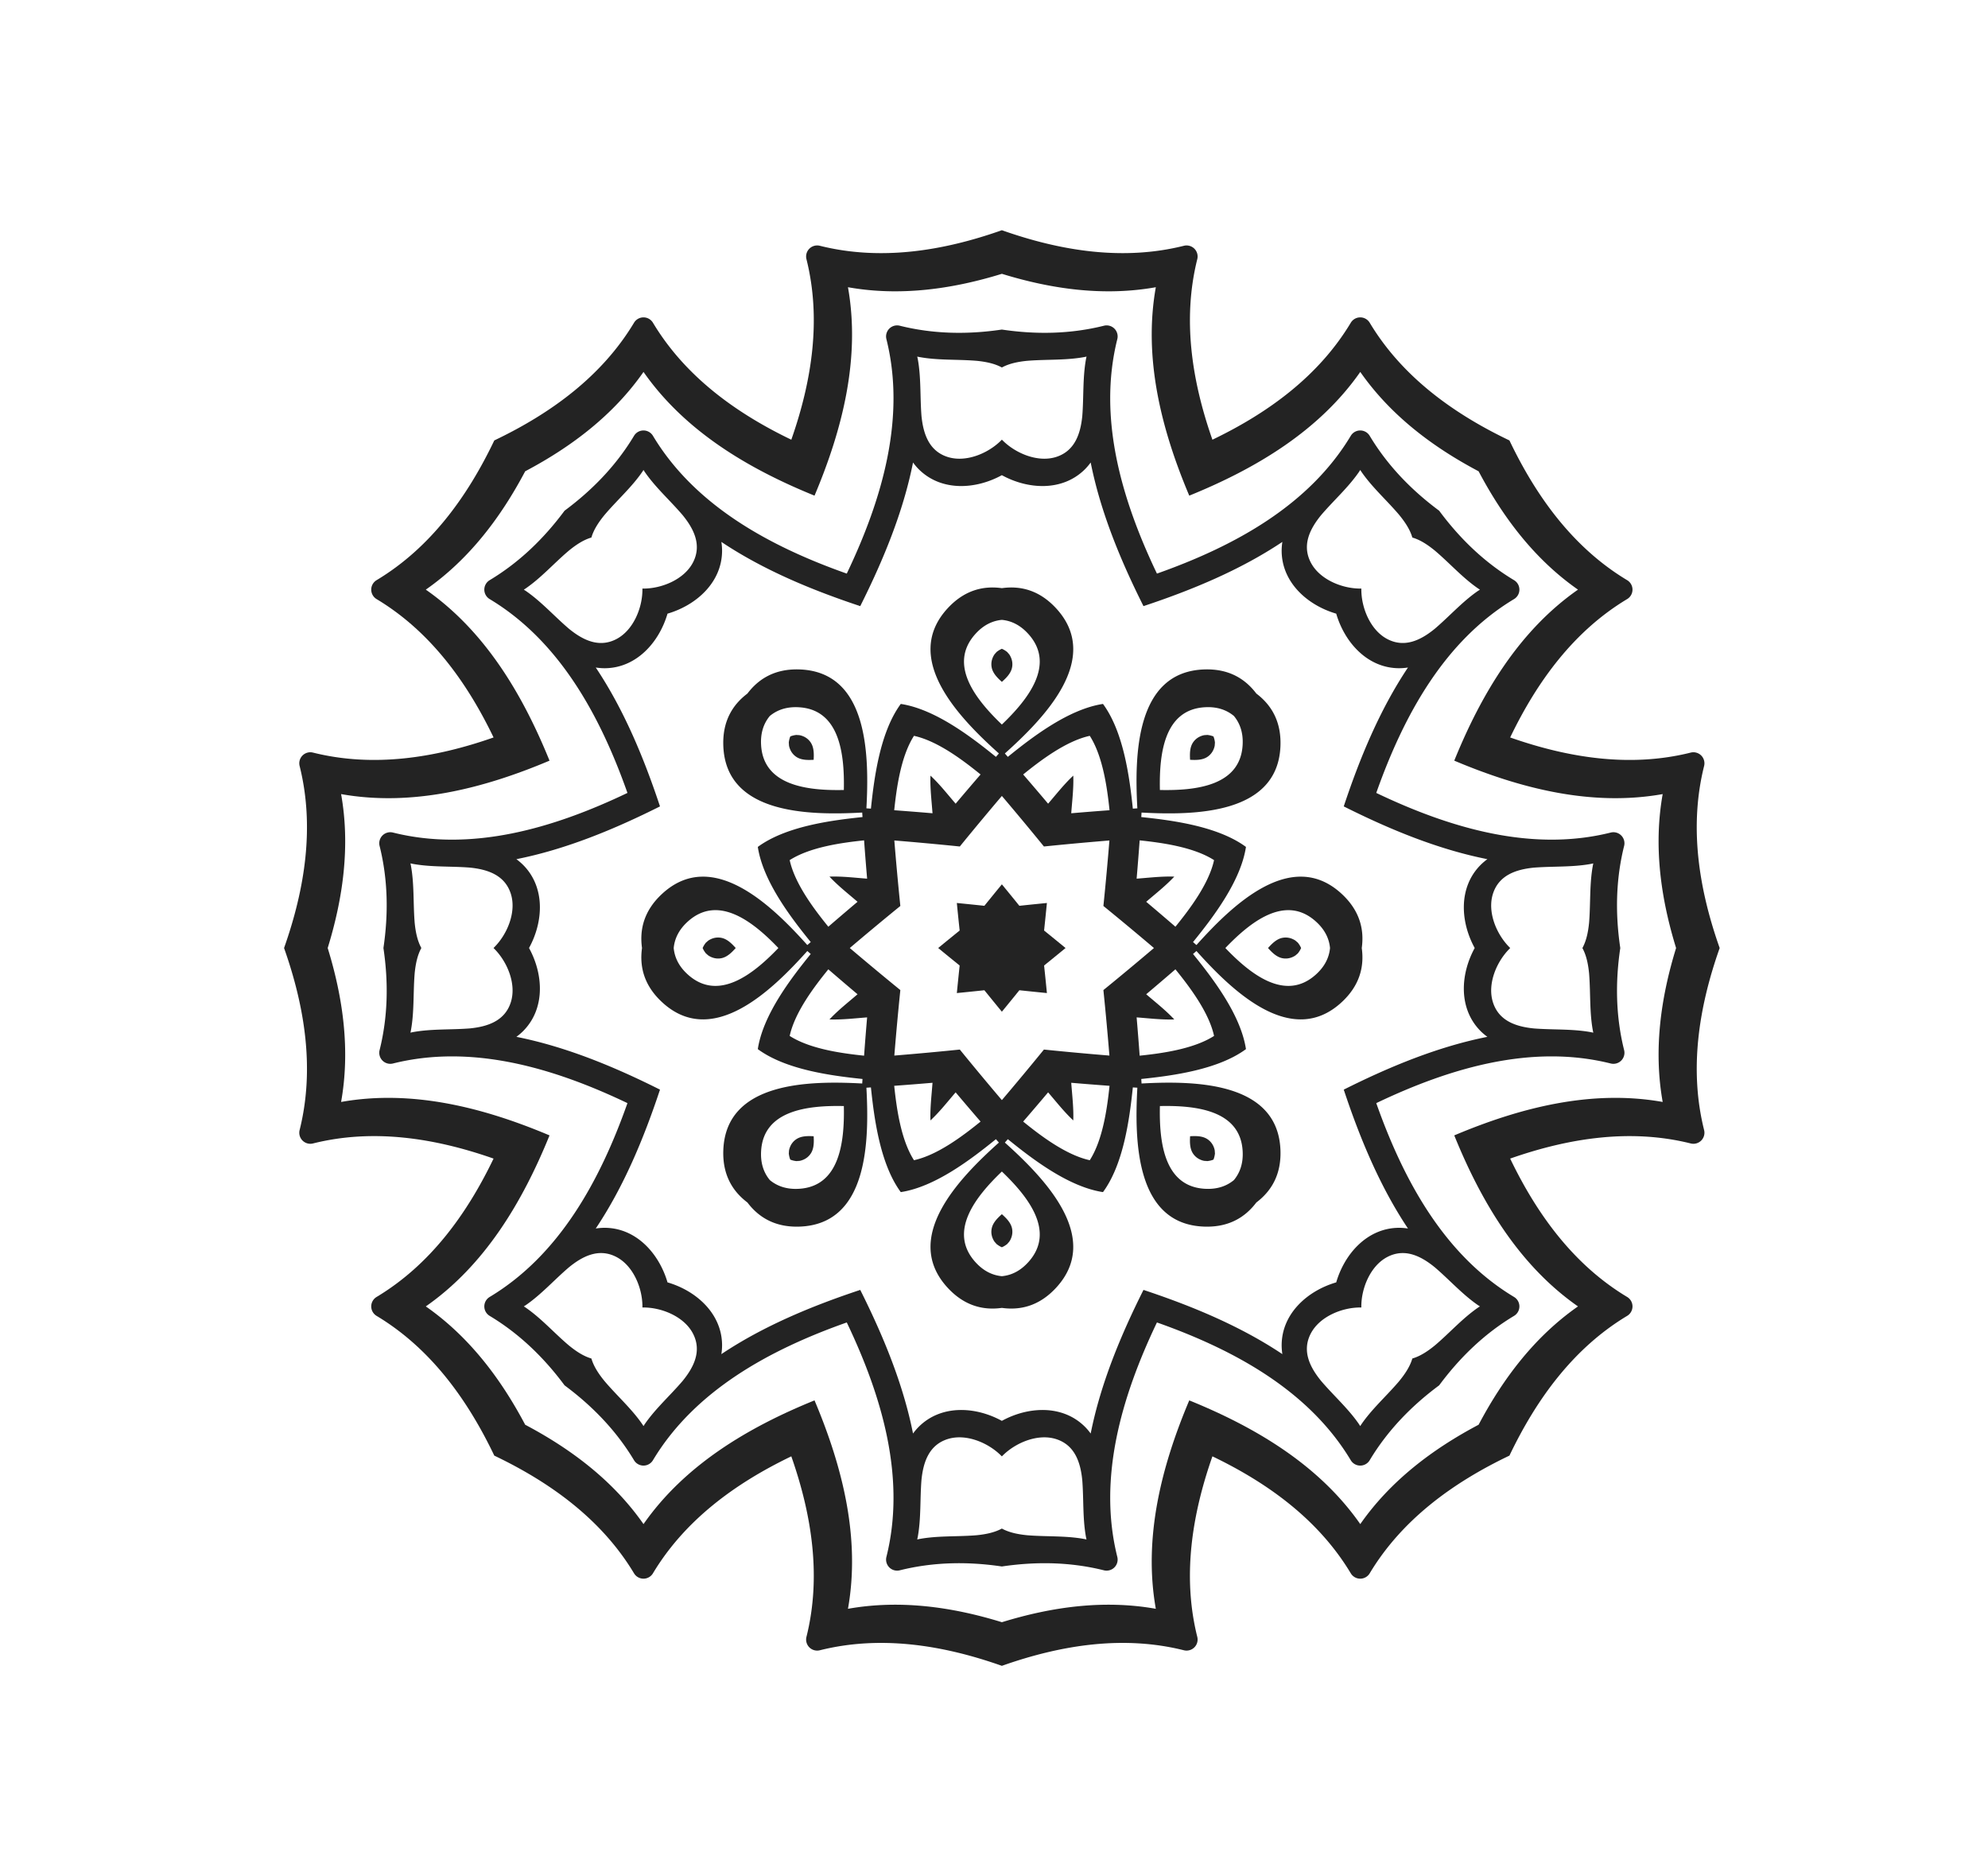
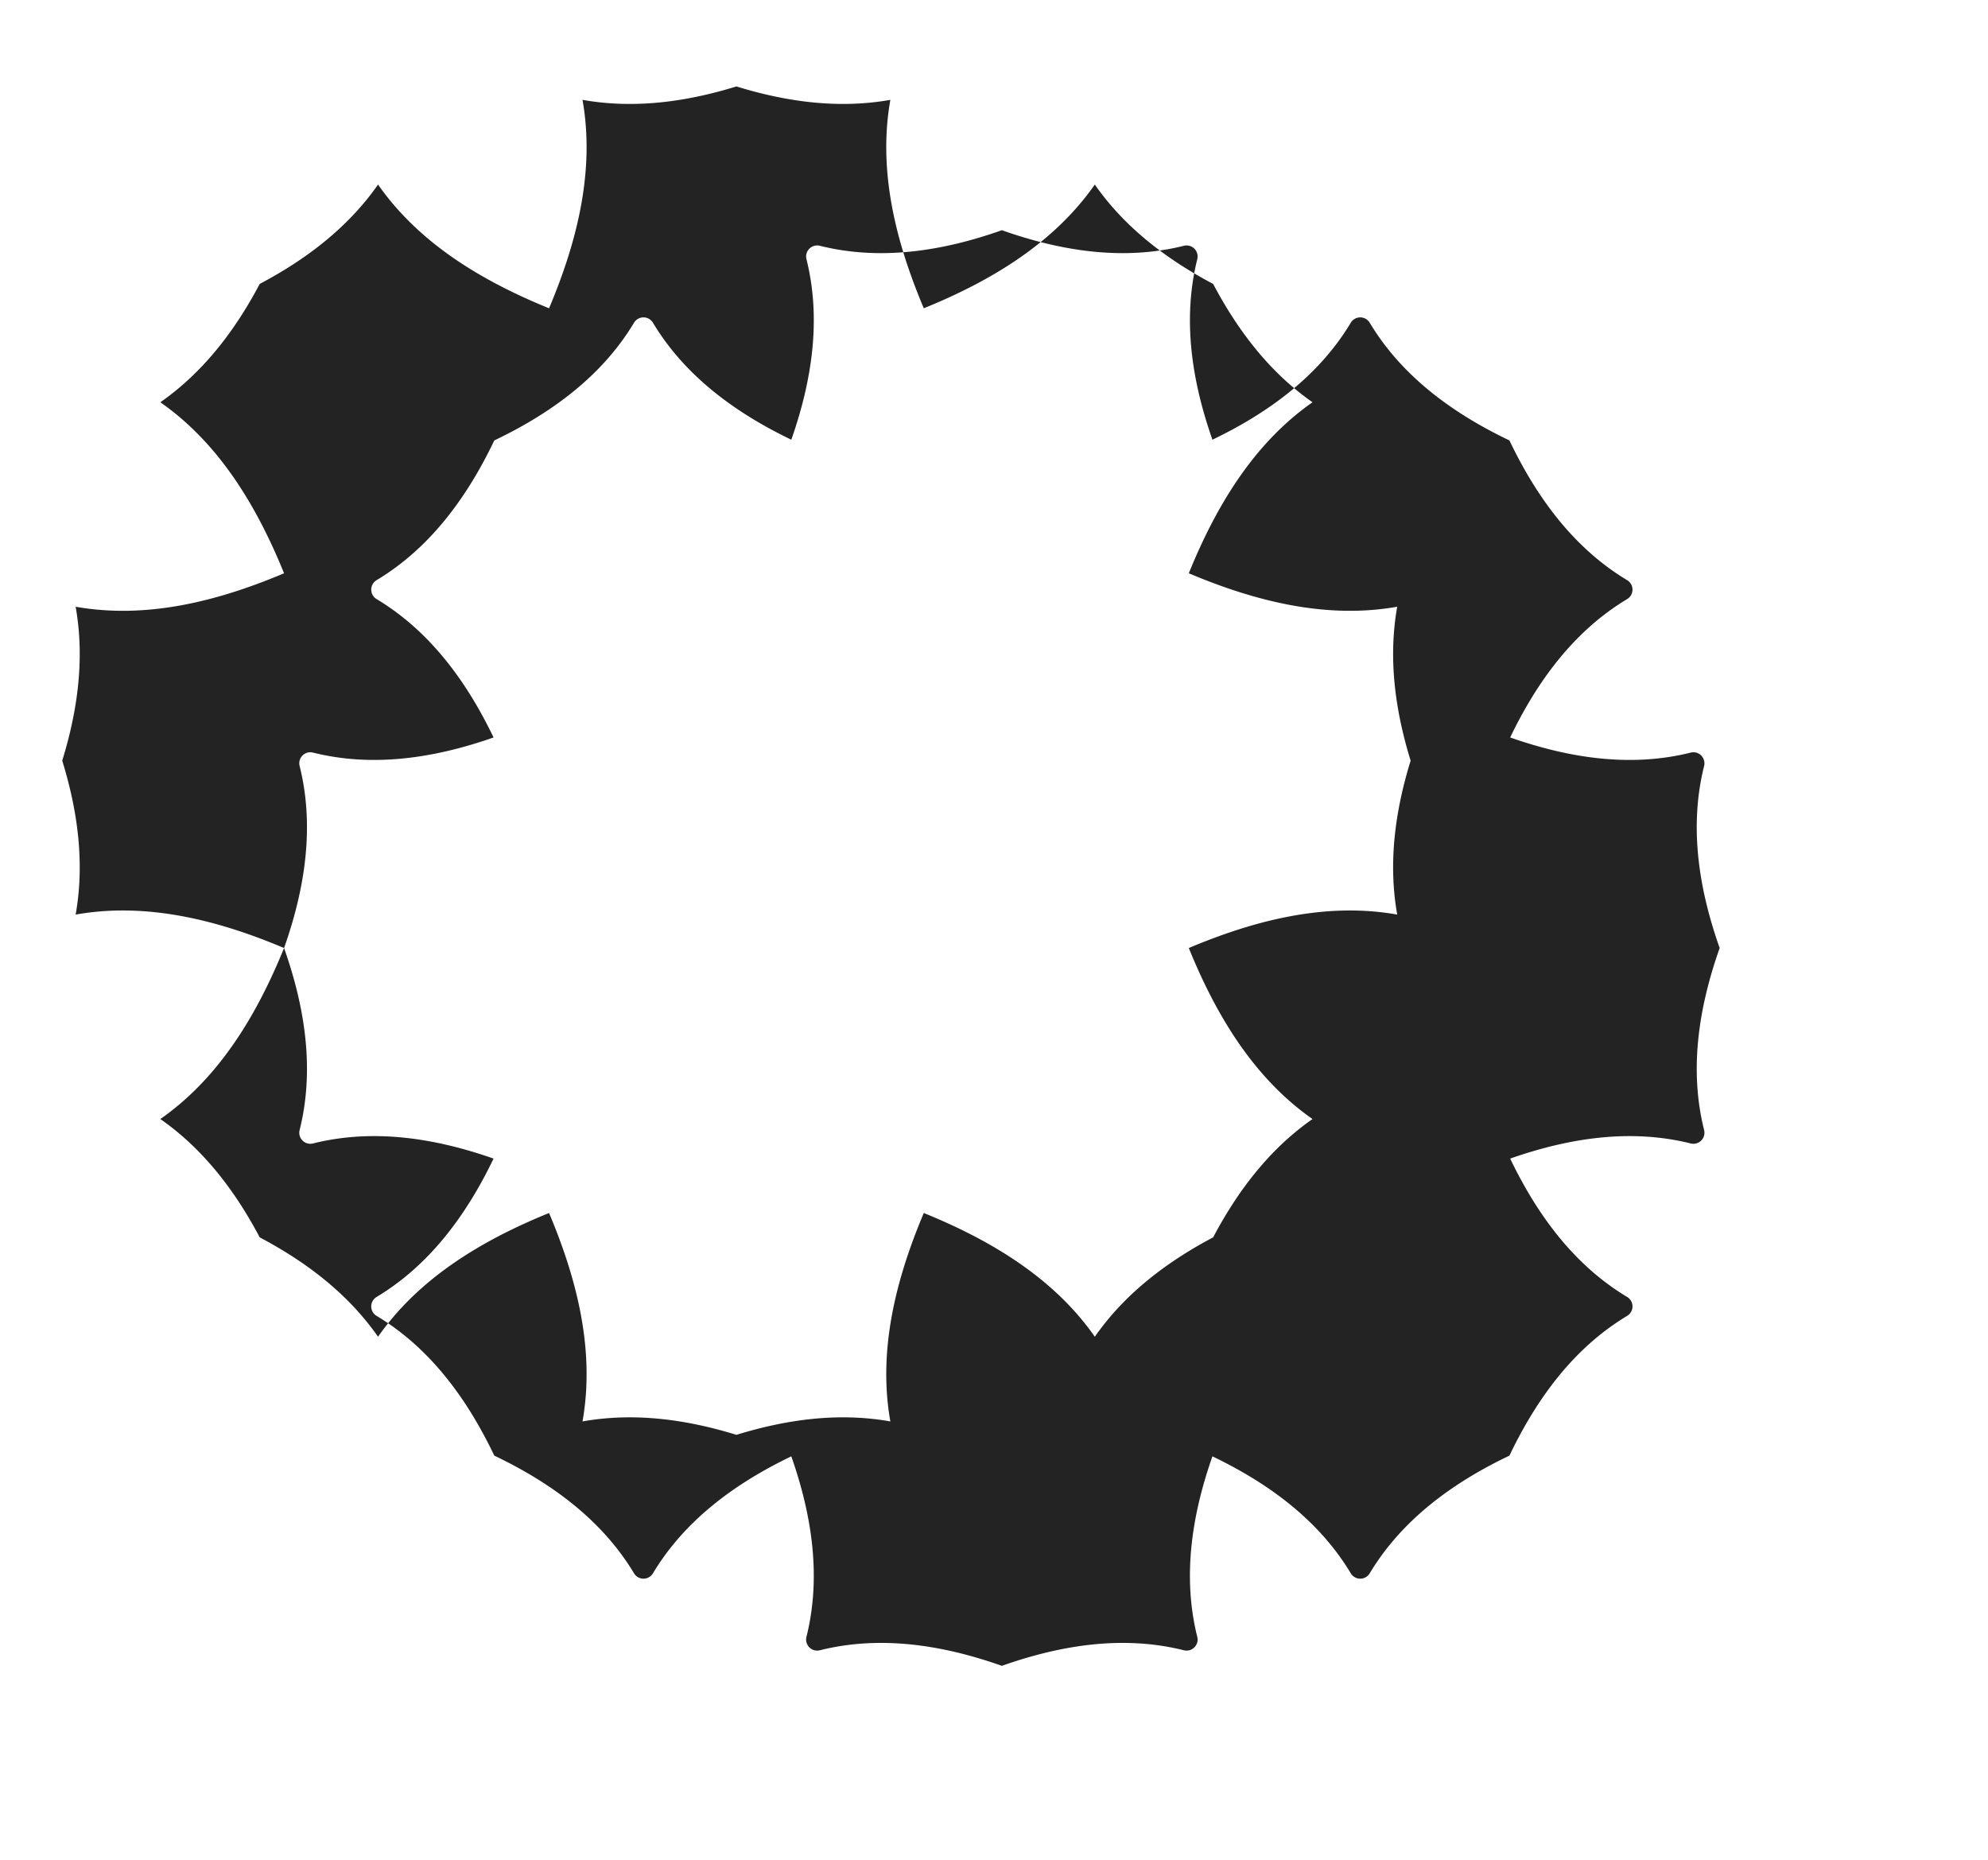
<svg xmlns="http://www.w3.org/2000/svg" width="120.69" height="112.931">
  <g fill="#232323">
-     <path d="M17.245 57.553c1.281 3.624 1.859 7.389.946 11.047a.67.67 0 00.816.816c3.632-.907 7.365-.34 10.957.92-1.649 3.431-3.888 6.471-7.098 8.398a.67.67 0 000 1.153c3.232 1.941 5.486 5.012 7.142 8.481 3.468 1.657 6.539 3.91 8.481 7.142a.67.67 0 001.153 0c1.927-3.209 4.967-5.449 8.398-7.098 1.26 3.592 1.826 7.325.92 10.957a.67.67 0 00.816.815c3.658-.913 7.423-.335 11.047.946 3.624-1.281 7.389-1.859 11.047-.946a.67.67 0 00.815-.815c-.907-3.632-.34-7.365.92-10.957 3.431 1.649 6.471 3.888 8.398 7.098a.67.67 0 001.153 0c1.941-3.232 5.012-5.486 8.481-7.142 1.657-3.468 3.91-6.539 7.142-8.481a.67.67 0 000-1.153c-3.209-1.927-5.449-4.967-7.098-8.398 3.592-1.26 7.325-1.826 10.957-.92a.67.67 0 00.816-.816c-.913-3.658-.335-7.423.946-11.047-1.281-3.624-1.859-7.389-.946-11.047a.67.67 0 00-.816-.816c-3.632.907-7.365.34-10.957-.92 1.649-3.431 3.888-6.471 7.098-8.398a.67.67 0 000-1.153c-3.232-1.941-5.486-5.012-7.142-8.481-3.468-1.657-6.54-3.91-8.481-7.142a.67.67 0 00-1.153 0c-1.927 3.209-4.967 5.449-8.398 7.098-1.26-3.592-1.826-7.325-.92-10.957a.67.67 0 00-.815-.815c-3.658.913-7.423.335-11.047-.946-3.624 1.281-7.389 1.859-11.047.946a.67.67 0 00-.816.815c.907 3.632.34 7.365-.92 10.957-3.431-1.649-6.471-3.888-8.398-7.098a.67.67 0 00-1.153 0c-1.941 3.232-5.012 5.486-8.481 7.142-1.656 3.468-3.91 6.539-7.142 8.481a.67.67 0 000 1.153c3.209 1.927 5.449 4.967 7.098 8.398-3.592 1.26-7.325 1.826-10.957.92a.67.67 0 00-.816.816c.913 3.658.335 7.423-.946 11.047zm16.116 11.375c-4.036-1.704-8.359-2.794-12.653-2.03.559-3.141.126-6.297-.814-9.345.94-3.048 1.373-6.205.814-9.345 4.293.764 8.617-.325 12.653-2.03-1.648-4.059-3.935-7.886-7.511-10.382 2.616-1.826 4.542-4.364 6.033-7.184 2.82-1.491 5.358-3.417 7.184-6.033 2.496 3.576 6.323 5.863 10.382 7.511 1.704-4.035 2.794-8.359 2.03-12.653 3.14.559 6.297.126 9.345-.814 3.048.94 6.205 1.373 9.345.814-.764 4.293.325 8.617 2.03 12.653 4.059-1.648 7.886-3.935 10.382-7.511 1.825 2.616 4.364 4.542 7.184 6.033 1.491 2.82 3.417 5.358 6.033 7.184-3.576 2.496-5.863 6.323-7.511 10.382 4.036 1.704 8.359 2.794 12.653 2.03-.559 3.141-.126 6.297.814 9.345-.94 3.048-1.373 6.205-.814 9.345-4.293-.764-8.617.325-12.653 2.03 1.648 4.059 3.935 7.886 7.511 10.382-2.616 1.826-4.542 4.363-6.033 7.183-2.82 1.491-5.358 3.417-7.184 6.033-2.496-3.576-6.323-5.863-10.382-7.511-1.704 4.035-2.794 8.359-2.03 12.653-3.141-.559-6.297-.126-9.345.814-3.048-.94-6.205-1.373-9.345-.814.764-4.293-.325-8.617-2.03-12.653-4.059 1.648-7.886 3.935-10.382 7.511-1.826-2.616-4.364-4.542-7.184-6.033-1.491-2.82-3.417-5.358-6.033-7.183 3.576-2.496 5.862-6.323 7.511-10.382z" />
-     <path d="M56.957 57.553c.433.356.867.71 1.303 1.062-.059.557-.116 1.114-.171 1.672a185.51 185.51 0 001.672-.171c.352.436.706.87 1.062 1.303.356-.433.71-.867 1.062-1.303.557.059 1.114.116 1.672.171a155.11 155.11 0 00-.171-1.672c.436-.352.87-.706 1.303-1.062-.433-.356-.867-.71-1.303-1.062.059-.557.116-1.114.171-1.672-.558.055-1.115.111-1.672.171-.352-.436-.706-.87-1.062-1.303-.356.433-.71.867-1.062 1.303-.557-.059-1.114-.116-1.672-.171.054.558.111 1.115.171 1.672-.436.352-.87.706-1.303 1.062z" />
-     <path d="M23.278 57.553c.307 2.068.278 4.148-.232 6.193a.67.67 0 00.815.816c4.758-1.188 9.696.24 14.231 2.407-1.674 4.74-4.157 9.24-8.361 11.765a.67.67 0 000 1.153c1.807 1.085 3.298 2.536 4.543 4.215 1.679 1.246 3.13 2.736 4.215 4.543a.67.67 0 001.153 0c2.525-4.204 7.025-6.687 11.765-8.361 2.168 4.535 3.595 9.473 2.407 14.231a.67.67 0 00.815.815c2.045-.51 4.125-.539 6.193-.232 2.068-.306 4.148-.278 6.193.232a.67.67 0 00.815-.815c-1.188-4.758.24-9.696 2.407-14.231 4.74 1.674 9.24 4.157 11.765 8.361a.67.67 0 001.153 0c1.085-1.807 2.536-3.298 4.215-4.543 1.246-1.679 2.736-3.13 4.543-4.215a.67.67 0 000-1.153c-4.204-2.525-6.687-7.025-8.361-11.765 4.535-2.168 9.473-3.595 14.231-2.407a.67.67 0 00.815-.816c-.51-2.045-.539-4.125-.232-6.193-.307-2.068-.278-4.148.232-6.193a.67.67 0 00-.815-.816c-4.758 1.188-9.696-.239-14.231-2.407 1.674-4.74 4.157-9.24 8.361-11.765a.67.67 0 000-1.153c-1.807-1.085-3.298-2.536-4.543-4.215-1.679-1.246-3.13-2.736-4.215-4.543a.67.67 0 00-1.153 0c-2.525 4.204-7.025 6.687-11.765 8.361-2.168-4.535-3.595-9.473-2.407-14.231a.67.67 0 00-.815-.816c-2.045.51-4.125.539-6.193.232-2.068.307-4.148.278-6.193-.232a.67.67 0 00-.815.816c1.188 4.758-.24 9.696-2.407 14.231-4.74-1.674-9.24-4.157-11.765-8.361a.67.67 0 00-1.153 0c-1.085 1.807-2.536 3.297-4.215 4.543-1.246 1.679-2.736 3.13-4.543 4.215a.67.67 0 000 1.153c4.204 2.525 6.687 7.025 8.361 11.765-4.535 2.168-9.473 3.595-14.231 2.407a.67.67 0 00-.815.816c.51 2.045.538 4.125.232 6.193zm6.683 0l.047.046c.792.792 1.357 2.147 1.001 3.253-.364 1.133-1.415 1.474-2.482 1.581-1.153.09-2.294.021-3.413.217-.065.011-.131.027-.196.04.01-.048.022-.096.03-.145.198-1.089.136-2.196.216-3.323l.011-.142c.055-.544.16-1.082.405-1.528-.245-.446-.35-.984-.405-1.528a6.782 6.782 0 01-.011-.142c-.08-1.127-.018-2.235-.216-3.323-.008-.048-.02-.096-.03-.145.065.013.13.029.196.04 1.12.196 2.26.126 3.413.217 1.067.107 2.118.448 2.482 1.581.356 1.107-.21 2.462-1.001 3.253l-.047.048zM39 35.73l.001.066c0 1.119-.558 2.477-1.592 3.008-1.059.544-2.043.041-2.873-.637-.88-.752-1.637-1.607-2.567-2.26-.054-.038-.112-.073-.167-.11.041-.027.083-.053.123-.081.91-.63 1.649-1.457 2.503-2.197l.108-.092c.424-.346.878-.652 1.367-.794.142-.489.448-.943.794-1.367l.092-.108c.74-.854 1.567-1.593 2.197-2.503.028-.04.054-.083.081-.123.037.055.071.113.11.167.653.93 1.509 1.687 2.26 2.567.679.83 1.181 1.814.637 2.873-.531 1.034-1.889 1.592-3.008 1.592L39 35.73zm21.823-9.039l-.046.047c-.791.792-2.146 1.357-3.253 1.001-1.133-.364-1.474-1.415-1.581-2.482-.091-1.153-.021-2.294-.217-3.413-.011-.065-.027-.131-.04-.196.048.01.096.022.145.03 1.089.198 2.196.135 3.323.216l.142.011c.544.055 1.082.16 1.528.405.446-.245.984-.35 1.528-.405l.142-.011c1.127-.08 2.235-.018 3.323-.216.048-.008.096-.021.145-.03-.013.065-.029.13-.04.196-.196 1.12-.126 2.26-.217 3.413-.107 1.067-.448 2.118-1.581 2.482-1.106.356-2.462-.21-3.253-1.001a.717.717 0 01-.048-.047zm21.823 9.039l-.066.001c-1.119 0-2.477-.558-3.008-1.592-.544-1.059-.041-2.043.637-2.873.752-.88 1.607-1.637 2.26-2.567.039-.054.073-.112.11-.167.027.041.053.083.081.123.63.91 1.457 1.649 2.197 2.503l.092.108c.346.424.652.878.794 1.367.488.142.943.448 1.367.794l.108.092c.854.74 1.593 1.567 2.503 2.197.04.028.083.054.124.081-.055.037-.113.072-.167.11-.93.653-1.687 1.509-2.567 2.26-.83.679-1.814 1.181-2.873.637-1.034-.531-1.592-1.889-1.592-3.008a.726.726 0 010-.066zm9.039 21.823l-.047-.046c-.791-.791-1.357-2.146-1.001-3.253.365-1.133 1.415-1.474 2.482-1.581 1.154-.09 2.294-.021 3.413-.217.066-.011.131-.027.196-.04-.01.048-.022.096-.03.145-.198 1.089-.136 2.196-.216 3.323l-.011.142c-.055.544-.16 1.082-.405 1.528.245.446.35.984.405 1.528l.011.142c.08 1.127.018 2.235.216 3.323.008.048.02.096.03.145-.065-.013-.13-.029-.196-.04-1.12-.196-2.26-.126-3.413-.217-1.067-.107-2.118-.447-2.482-1.581-.356-1.107.21-2.462 1.001-3.253a.712.712 0 01.047-.048zm-9.039 21.823l-.001-.066c0-1.119.558-2.477 1.592-3.008 1.059-.544 2.043-.041 2.873.637.88.752 1.637 1.607 2.567 2.26.054.038.112.073.167.11-.041.027-.083.053-.124.081-.91.63-1.649 1.457-2.503 2.197l-.108.092c-.424.346-.878.652-1.367.794-.142.489-.448.943-.794 1.367l-.092.108c-.74.854-1.567 1.593-2.197 2.503-.028.04-.054.083-.081.123-.037-.055-.072-.113-.11-.167-.653-.93-1.509-1.687-2.26-2.567-.679-.83-1.181-1.814-.637-2.873.531-1.034 1.889-1.592 3.008-1.592l.067.001zm-21.823 9.039l.046-.047c.792-.791 2.147-1.357 3.253-1.001 1.133.364 1.474 1.415 1.581 2.482.091 1.154.021 2.294.217 3.413.011.065.027.131.04.196-.048-.009-.096-.021-.145-.03-1.089-.198-2.196-.136-3.323-.216a6.782 6.782 0 01-.142-.011c-.544-.055-1.082-.16-1.528-.405-.446.245-.984.35-1.528.405a6.782 6.782 0 01-.142.011c-1.127.08-2.235.018-3.323.216-.048.008-.096.021-.145.03.013-.065.029-.13.04-.196.196-1.12.126-2.26.217-3.413.107-1.067.447-2.118 1.581-2.482 1.107-.356 2.462.21 3.253 1.001l.048.047zM39 79.376l.066-.001c1.119 0 2.477.558 3.008 1.592.544 1.059.041 2.043-.637 2.873-.752.88-1.607 1.637-2.26 2.567-.039.054-.073.112-.11.167-.027-.041-.053-.083-.081-.123-.63-.91-1.457-1.649-2.197-2.503l-.092-.108c-.346-.424-.652-.878-.794-1.367-.488-.142-.943-.448-1.367-.794l-.108-.092c-.854-.74-1.593-1.567-2.503-2.197-.04-.028-.083-.054-.123-.081.055-.037.113-.072.167-.11.93-.653 1.687-1.509 2.567-2.26.83-.679 1.814-1.181 2.873-.637 1.034.531 1.592 1.889 1.592 3.008l-.001.066zm15.659-19.27a197.58 197.58 0 01-3.069-2.553A191.195 191.195 0 0154.659 55a195.65 195.65 0 01-.365-3.976c1.326.108 2.652.23 3.976.365.84-1.032 1.692-2.055 2.553-3.069a191.195 191.195 0 012.553 3.069 195.65 195.65 0 013.976-.365A195.65 195.65 0 0166.987 55a197.58 197.58 0 013.069 2.553 191.195 191.195 0 01-3.069 2.553c.135 1.324.257 2.649.365 3.976a196.31 196.31 0 01-3.976-.365 192.089 192.089 0 01-2.553 3.069 191.195 191.195 0 01-2.553-3.069 195.65 195.65 0 01-3.976.365c.108-1.326.229-2.652.365-3.976zm-6.718 2.783c.315-1.442 1.494-2.993 2.346-4.043.588.508 1.18 1.013 1.774 1.514-.577.497-1.184.97-1.704 1.528.762.027 1.526-.068 2.285-.124-.066.775-.128 1.549-.184 2.325-1.344-.141-3.275-.403-4.517-1.2zm0-10.672c1.242-.797 3.173-1.059 4.517-1.2.056.775.118 1.55.184 2.325-.759-.056-1.523-.152-2.285-.124.52.558 1.127 1.031 1.704 1.528a196.66 196.66 0 00-1.774 1.514c-.852-1.05-2.031-2.601-2.346-4.043zm7.546-7.546c1.442.315 2.993 1.494 4.043 2.346a196.66 196.66 0 00-1.514 1.774c-.497-.577-.97-1.184-1.528-1.704-.027.762.068 1.526.124 2.285-.774-.066-1.549-.127-2.325-.184.141-1.344.403-3.275 1.2-4.517zm10.672 0c.797 1.242 1.059 3.173 1.2 4.517-.775.056-1.55.118-2.325.184.056-.759.152-1.523.124-2.285-.558.52-1.031 1.127-1.528 1.704a181.671 181.671 0 00-1.514-1.774c1.05-.851 2.601-2.031 4.043-2.346zm7.546 7.546c-.315 1.442-1.494 2.993-2.346 4.043a196.66 196.66 0 00-1.774-1.514c.577-.497 1.184-.97 1.704-1.528-.762-.027-1.526.068-2.285.124.066-.775.127-1.549.184-2.325 1.344.141 3.274.403 4.517 1.2zm0 10.672c-1.242.797-3.173 1.06-4.517 1.2-.056-.775-.118-1.55-.184-2.325.759.056 1.523.152 2.285.124-.52-.558-1.127-1.031-1.704-1.528a196.66 196.66 0 001.774-1.514c.851 1.05 2.031 2.601 2.346 4.043zm-7.546 7.546c-1.442-.315-2.993-1.494-4.043-2.346a196.66 196.66 0 001.514-1.774c.497.577.97 1.184 1.528 1.704.027-.762-.068-1.526-.124-2.285.774.066 1.549.127 2.325.184-.141 1.344-.404 3.275-1.2 4.517zm-10.672 0c-.797-1.242-1.059-3.173-1.2-4.517.775-.057 1.55-.118 2.325-.184-.056.759-.151 1.523-.124 2.285.558-.52 1.031-1.127 1.528-1.704a196.66 196.66 0 001.514 1.774c-1.05.851-2.601 2.031-4.043 2.346zM38.976 57.553c-.161 1.153.137 2.285 1.213 3.283 3.05 2.829 6.664-.695 8.823-3.102l.207.181c-1.247 1.536-2.899 3.712-3.213 5.776 1.681 1.237 4.388 1.608 6.356 1.812l-.018.274c-3.228-.175-8.276-.113-8.432 4.045-.055 1.467.535 2.478 1.463 3.179.701.929 1.713 1.519 3.179 1.464 4.158-.156 4.22-5.204 4.045-8.432l.274-.018c.204 1.968.575 4.674 1.812 6.356 2.064-.314 4.24-1.966 5.776-3.213l.181.206c-2.406 2.159-5.931 5.772-3.102 8.823.998 1.076 2.131 1.374 3.283 1.213 1.152.161 2.285-.137 3.283-1.213 2.829-3.05-.695-6.664-3.102-8.823l.181-.206c1.536 1.247 3.712 2.899 5.776 3.213 1.237-1.681 1.608-4.388 1.812-6.356l.274.018c-.175 3.228-.113 8.276 4.045 8.432 1.467.055 2.478-.535 3.179-1.464.929-.701 1.519-1.713 1.464-3.179-.156-4.158-5.204-4.22-8.432-4.045l-.018-.274c1.968-.204 4.674-.575 6.356-1.812-.314-2.063-1.966-4.24-3.213-5.776l.207-.181c2.159 2.407 5.772 5.931 8.823 3.102 1.076-.998 1.374-2.131 1.213-3.283.161-1.152-.137-2.285-1.213-3.283-3.05-2.829-6.664.695-8.823 3.102l-.207-.181c1.247-1.536 2.899-3.712 3.213-5.776-1.682-1.237-4.388-1.608-6.356-1.812l.018-.274c3.228.175 8.276.113 8.432-4.045.055-1.467-.535-2.478-1.464-3.179-.701-.929-1.713-1.519-3.179-1.464-4.158.156-4.22 5.204-4.045 8.432l-.274.018c-.204-1.968-.575-4.674-1.812-6.356-2.064.314-4.24 1.966-5.776 3.213l-.181-.206c2.407-2.159 5.931-5.772 3.102-8.823-.998-1.076-2.131-1.374-3.283-1.213-1.152-.161-2.285.137-3.283 1.213-2.829 3.05.696 6.664 3.102 8.823l-.181.206c-1.536-1.247-3.712-2.899-5.776-3.213-1.237 1.681-1.608 4.388-1.812 6.356l-.274-.018c.175-3.228.113-8.276-4.045-8.432-1.467-.055-2.478.535-3.179 1.464-.929.701-1.519 1.713-1.463 3.179.156 4.158 5.204 4.22 8.432 4.045l.018.274c-1.968.204-4.675.575-6.356 1.812.314 2.063 1.966 4.24 3.213 5.776l-.207.181c-2.159-2.407-5.772-5.931-8.823-3.102-1.076.998-1.374 2.131-1.213 3.283zm1.092 8.597c-2.753-1.381-5.701-2.606-8.719-3.205.146-.107.287-.225.421-.361 1.341-1.359 1.222-3.437.347-5.032.875-1.595.994-3.673-.347-5.032a3.613 3.613 0 00-.421-.361c3.018-.599 5.966-1.824 8.719-3.204-.97-2.923-2.189-5.874-3.9-8.431.179.027.362.044.553.043 1.909-.013 3.294-1.566 3.803-3.313 1.747-.509 3.3-1.894 3.313-3.803a3.56 3.56 0 00-.043-.553c2.558 1.711 5.508 2.929 8.431 3.899 1.381-2.753 2.606-5.701 3.204-8.719.107.146.225.287.361.422 1.359 1.341 3.437 1.222 5.032.347 1.595.875 3.673.994 5.032-.347a3.54 3.54 0 00.361-.422c.599 3.018 1.824 5.966 3.205 8.719 2.923-.97 5.873-2.189 8.431-3.899a3.56 3.56 0 00-.043.553c.013 1.909 1.566 3.294 3.313 3.803.509 1.746 1.894 3.3 3.803 3.313a3.56 3.56 0 00.553-.043c-1.711 2.558-2.929 5.508-3.899 8.431 2.753 1.381 5.701 2.606 8.719 3.204a3.527 3.527 0 00-.422.361c-1.341 1.359-1.222 3.437-.347 5.032-.875 1.595-.994 3.673.347 5.032.134.136.276.253.422.361-3.018.599-5.966 1.824-8.719 3.205.97 2.923 2.189 5.873 3.899 8.431a3.56 3.56 0 00-.553-.043c-1.909.013-3.294 1.566-3.803 3.313-1.747.509-3.3 1.894-3.313 3.803a3.56 3.56 0 00.043.553c-2.558-1.711-5.508-2.929-8.431-3.899-1.381 2.753-2.606 5.701-3.205 8.719a3.527 3.527 0 00-.361-.422c-1.359-1.341-3.437-1.222-5.032-.347-1.595-.875-3.672-.994-5.032.347a3.54 3.54 0 00-.361.422c-.599-3.018-1.824-5.966-3.204-8.719-2.923.97-5.874 2.189-8.431 3.899a3.56 3.56 0 00.043-.553c-.013-1.909-1.566-3.294-3.313-3.803-.509-1.747-1.894-3.3-3.803-3.313a3.56 3.56 0 00-.553.043c1.712-2.558 2.93-5.508 3.9-8.431zm2.589-8.597c.047.112.114.223.205.334.167.126.179.138.036.034a.95.95 0 00.262.172c.206.095.433.123.657.073.346-.078.618-.356.848-.613-.229-.257-.501-.535-.848-.613a1.018 1.018 0 00-.657.073.95.95 0 00-.262.172c.144-.104.132-.093-.036.034a1.351 1.351 0 00-.205.334zm5.321 12.845c.112.046.239.077.381.092.208-.029.224-.029.049-.001a.95.95 0 00.307-.063 1.02 1.02 0 00.516-.413c.19-.3.185-.689.166-1.033-.344-.019-.733-.024-1.033.166a1.015 1.015 0 00-.413.516.95.95 0 00-.063.307c.028-.175.027-.159-.001.049.014.141.045.268.091.38zm12.845 5.321c.112-.047.223-.114.334-.205.127-.167.138-.179.034-.036a.95.95 0 00.172-.262c.095-.206.123-.433.073-.657-.078-.346-.356-.618-.613-.848-.257.229-.535.501-.613.848-.05.224-.023.451.073.657a.95.95 0 00.172.262c-.104-.144-.093-.132.034.036.111.09.222.158.334.205zm12.845-5.321c.046-.112.077-.239.092-.381-.029-.208-.029-.224-.001-.049a.95.95 0 00-.063-.307 1.02 1.02 0 00-.413-.516c-.3-.19-.689-.185-1.033-.166-.019.344-.024.733.166 1.033.123.194.303.335.516.413a.95.95 0 00.307.063c-.175-.028-.159-.028.049.001.141-.014.268-.045.38-.091zm5.321-12.845a1.37 1.37 0 00-.205-.334c-.167-.126-.179-.138-.036-.034a.95.95 0 00-.262-.172 1.024 1.024 0 00-.657-.073c-.346.078-.618.356-.848.613.229.257.502.535.848.613.224.05.451.023.657-.073a.95.95 0 00.262-.172c-.144.104-.132.093.036-.034.09-.111.158-.222.205-.334zm-5.321-12.845a1.382 1.382 0 00-.381-.092c-.208.029-.224.029-.049.001a.95.95 0 00-.307.063 1.02 1.02 0 00-.516.413c-.19.3-.185.689-.166 1.033.344.019.733.024 1.033-.166a1.02 1.02 0 00.413-.516.95.95 0 00.063-.307c-.028.175-.027.159.001-.049a1.349 1.349 0 00-.091-.38zm-12.845-5.321a1.351 1.351 0 00-.334.205c-.127.167-.138.179-.034.036a.95.95 0 00-.172.262 1.024 1.024 0 00-.073.657c.078.346.356.618.613.848.257-.229.535-.501.613-.848.05-.224.023-.451-.073-.657a.95.95 0 00-.172-.262c.104.144.093.132-.034-.036a1.401 1.401 0 00-.334-.205zm-12.845 5.321a1.382 1.382 0 00-.092.381c.029.208.029.224.001.049a.95.95 0 00.063.307c.078.213.219.393.413.516.3.19.689.185 1.033.166.019-.344.024-.733-.166-1.033a1.02 1.02 0 00-.516-.413.95.95 0 00-.307-.063c.175.028.159.028-.049-.001a1.34 1.34 0 00-.38.091zm-.723 12.845c-1.537 1.606-3.637 3.259-5.477 1.627-.561-.498-.824-1.051-.878-1.627.055-.576.318-1.129.878-1.627 1.84-1.632 3.94.021 5.477 1.627zm3.974 9.594c.049 2.223-.268 4.876-2.722 5.023-.748.045-1.325-.16-1.771-.529-.369-.446-.574-1.023-.529-1.771.146-2.455 2.799-2.772 5.022-2.723zm9.594 3.974c1.606 1.537 3.259 3.637 1.627 5.477-.498.561-1.05.824-1.627.878-.576-.054-1.129-.318-1.627-.878-1.632-1.84.021-3.94 1.627-5.477zm9.594-3.974c2.223-.049 4.876.268 5.023 2.722.045.748-.16 1.325-.529 1.771-.446.369-1.023.574-1.771.529-2.455-.146-2.772-2.799-2.723-5.022zm3.974-9.594c1.537-1.606 3.637-3.258 5.476-1.627.561.497.824 1.05.878 1.627-.054.576-.318 1.129-.878 1.627-1.839 1.632-3.939-.021-5.476-1.627zm-3.974-9.594c-.049-2.223.268-4.876 2.722-5.023.748-.045 1.325.16 1.771.529.369.446.574 1.023.529 1.771-.146 2.455-2.799 2.772-5.022 2.723zm-9.594-3.974c-1.606-1.537-3.258-3.637-1.627-5.476.497-.561 1.05-.824 1.627-.878.576.054 1.129.318 1.627.878 1.631 1.839-.021 3.939-1.627 5.476zm-9.594 3.974c-2.223.049-4.876-.268-5.023-2.722-.045-.748.16-1.325.529-1.771.446-.369 1.023-.574 1.771-.529 2.455.146 2.771 2.799 2.723 5.022z" />
+     <path d="M17.245 57.553c1.281 3.624 1.859 7.389.946 11.047a.67.67 0 00.816.816c3.632-.907 7.365-.34 10.957.92-1.649 3.431-3.888 6.471-7.098 8.398a.67.67 0 000 1.153c3.232 1.941 5.486 5.012 7.142 8.481 3.468 1.657 6.539 3.91 8.481 7.142a.67.67 0 001.153 0c1.927-3.209 4.967-5.449 8.398-7.098 1.26 3.592 1.826 7.325.92 10.957a.67.67 0 00.816.815c3.658-.913 7.423-.335 11.047.946 3.624-1.281 7.389-1.859 11.047-.946a.67.67 0 00.815-.815c-.907-3.632-.34-7.365.92-10.957 3.431 1.649 6.471 3.888 8.398 7.098a.67.67 0 001.153 0c1.941-3.232 5.012-5.486 8.481-7.142 1.657-3.468 3.91-6.539 7.142-8.481a.67.67 0 000-1.153c-3.209-1.927-5.449-4.967-7.098-8.398 3.592-1.26 7.325-1.826 10.957-.92a.67.67 0 00.816-.816c-.913-3.658-.335-7.423.946-11.047-1.281-3.624-1.859-7.389-.946-11.047a.67.67 0 00-.816-.816c-3.632.907-7.365.34-10.957-.92 1.649-3.431 3.888-6.471 7.098-8.398a.67.67 0 000-1.153c-3.232-1.941-5.486-5.012-7.142-8.481-3.468-1.657-6.54-3.91-8.481-7.142a.67.67 0 00-1.153 0c-1.927 3.209-4.967 5.449-8.398 7.098-1.26-3.592-1.826-7.325-.92-10.957a.67.67 0 00-.815-.815c-3.658.913-7.423.335-11.047-.946-3.624 1.281-7.389 1.859-11.047.946a.67.67 0 00-.816.815c.907 3.632.34 7.365-.92 10.957-3.431-1.649-6.471-3.888-8.398-7.098a.67.67 0 00-1.153 0c-1.941 3.232-5.012 5.486-8.481 7.142-1.656 3.468-3.91 6.539-7.142 8.481a.67.67 0 000 1.153c3.209 1.927 5.449 4.967 7.098 8.398-3.592 1.26-7.325 1.826-10.957.92a.67.67 0 00-.816.816c.913 3.658.335 7.423-.946 11.047zc-4.036-1.704-8.359-2.794-12.653-2.03.559-3.141.126-6.297-.814-9.345.94-3.048 1.373-6.205.814-9.345 4.293.764 8.617-.325 12.653-2.03-1.648-4.059-3.935-7.886-7.511-10.382 2.616-1.826 4.542-4.364 6.033-7.184 2.82-1.491 5.358-3.417 7.184-6.033 2.496 3.576 6.323 5.863 10.382 7.511 1.704-4.035 2.794-8.359 2.03-12.653 3.14.559 6.297.126 9.345-.814 3.048.94 6.205 1.373 9.345.814-.764 4.293.325 8.617 2.03 12.653 4.059-1.648 7.886-3.935 10.382-7.511 1.825 2.616 4.364 4.542 7.184 6.033 1.491 2.82 3.417 5.358 6.033 7.184-3.576 2.496-5.863 6.323-7.511 10.382 4.036 1.704 8.359 2.794 12.653 2.03-.559 3.141-.126 6.297.814 9.345-.94 3.048-1.373 6.205-.814 9.345-4.293-.764-8.617.325-12.653 2.03 1.648 4.059 3.935 7.886 7.511 10.382-2.616 1.826-4.542 4.363-6.033 7.183-2.82 1.491-5.358 3.417-7.184 6.033-2.496-3.576-6.323-5.863-10.382-7.511-1.704 4.035-2.794 8.359-2.03 12.653-3.141-.559-6.297-.126-9.345.814-3.048-.94-6.205-1.373-9.345-.814.764-4.293-.325-8.617-2.03-12.653-4.059 1.648-7.886 3.935-10.382 7.511-1.826-2.616-4.364-4.542-7.184-6.033-1.491-2.82-3.417-5.358-6.033-7.183 3.576-2.496 5.862-6.323 7.511-10.382z" />
  </g>
</svg>